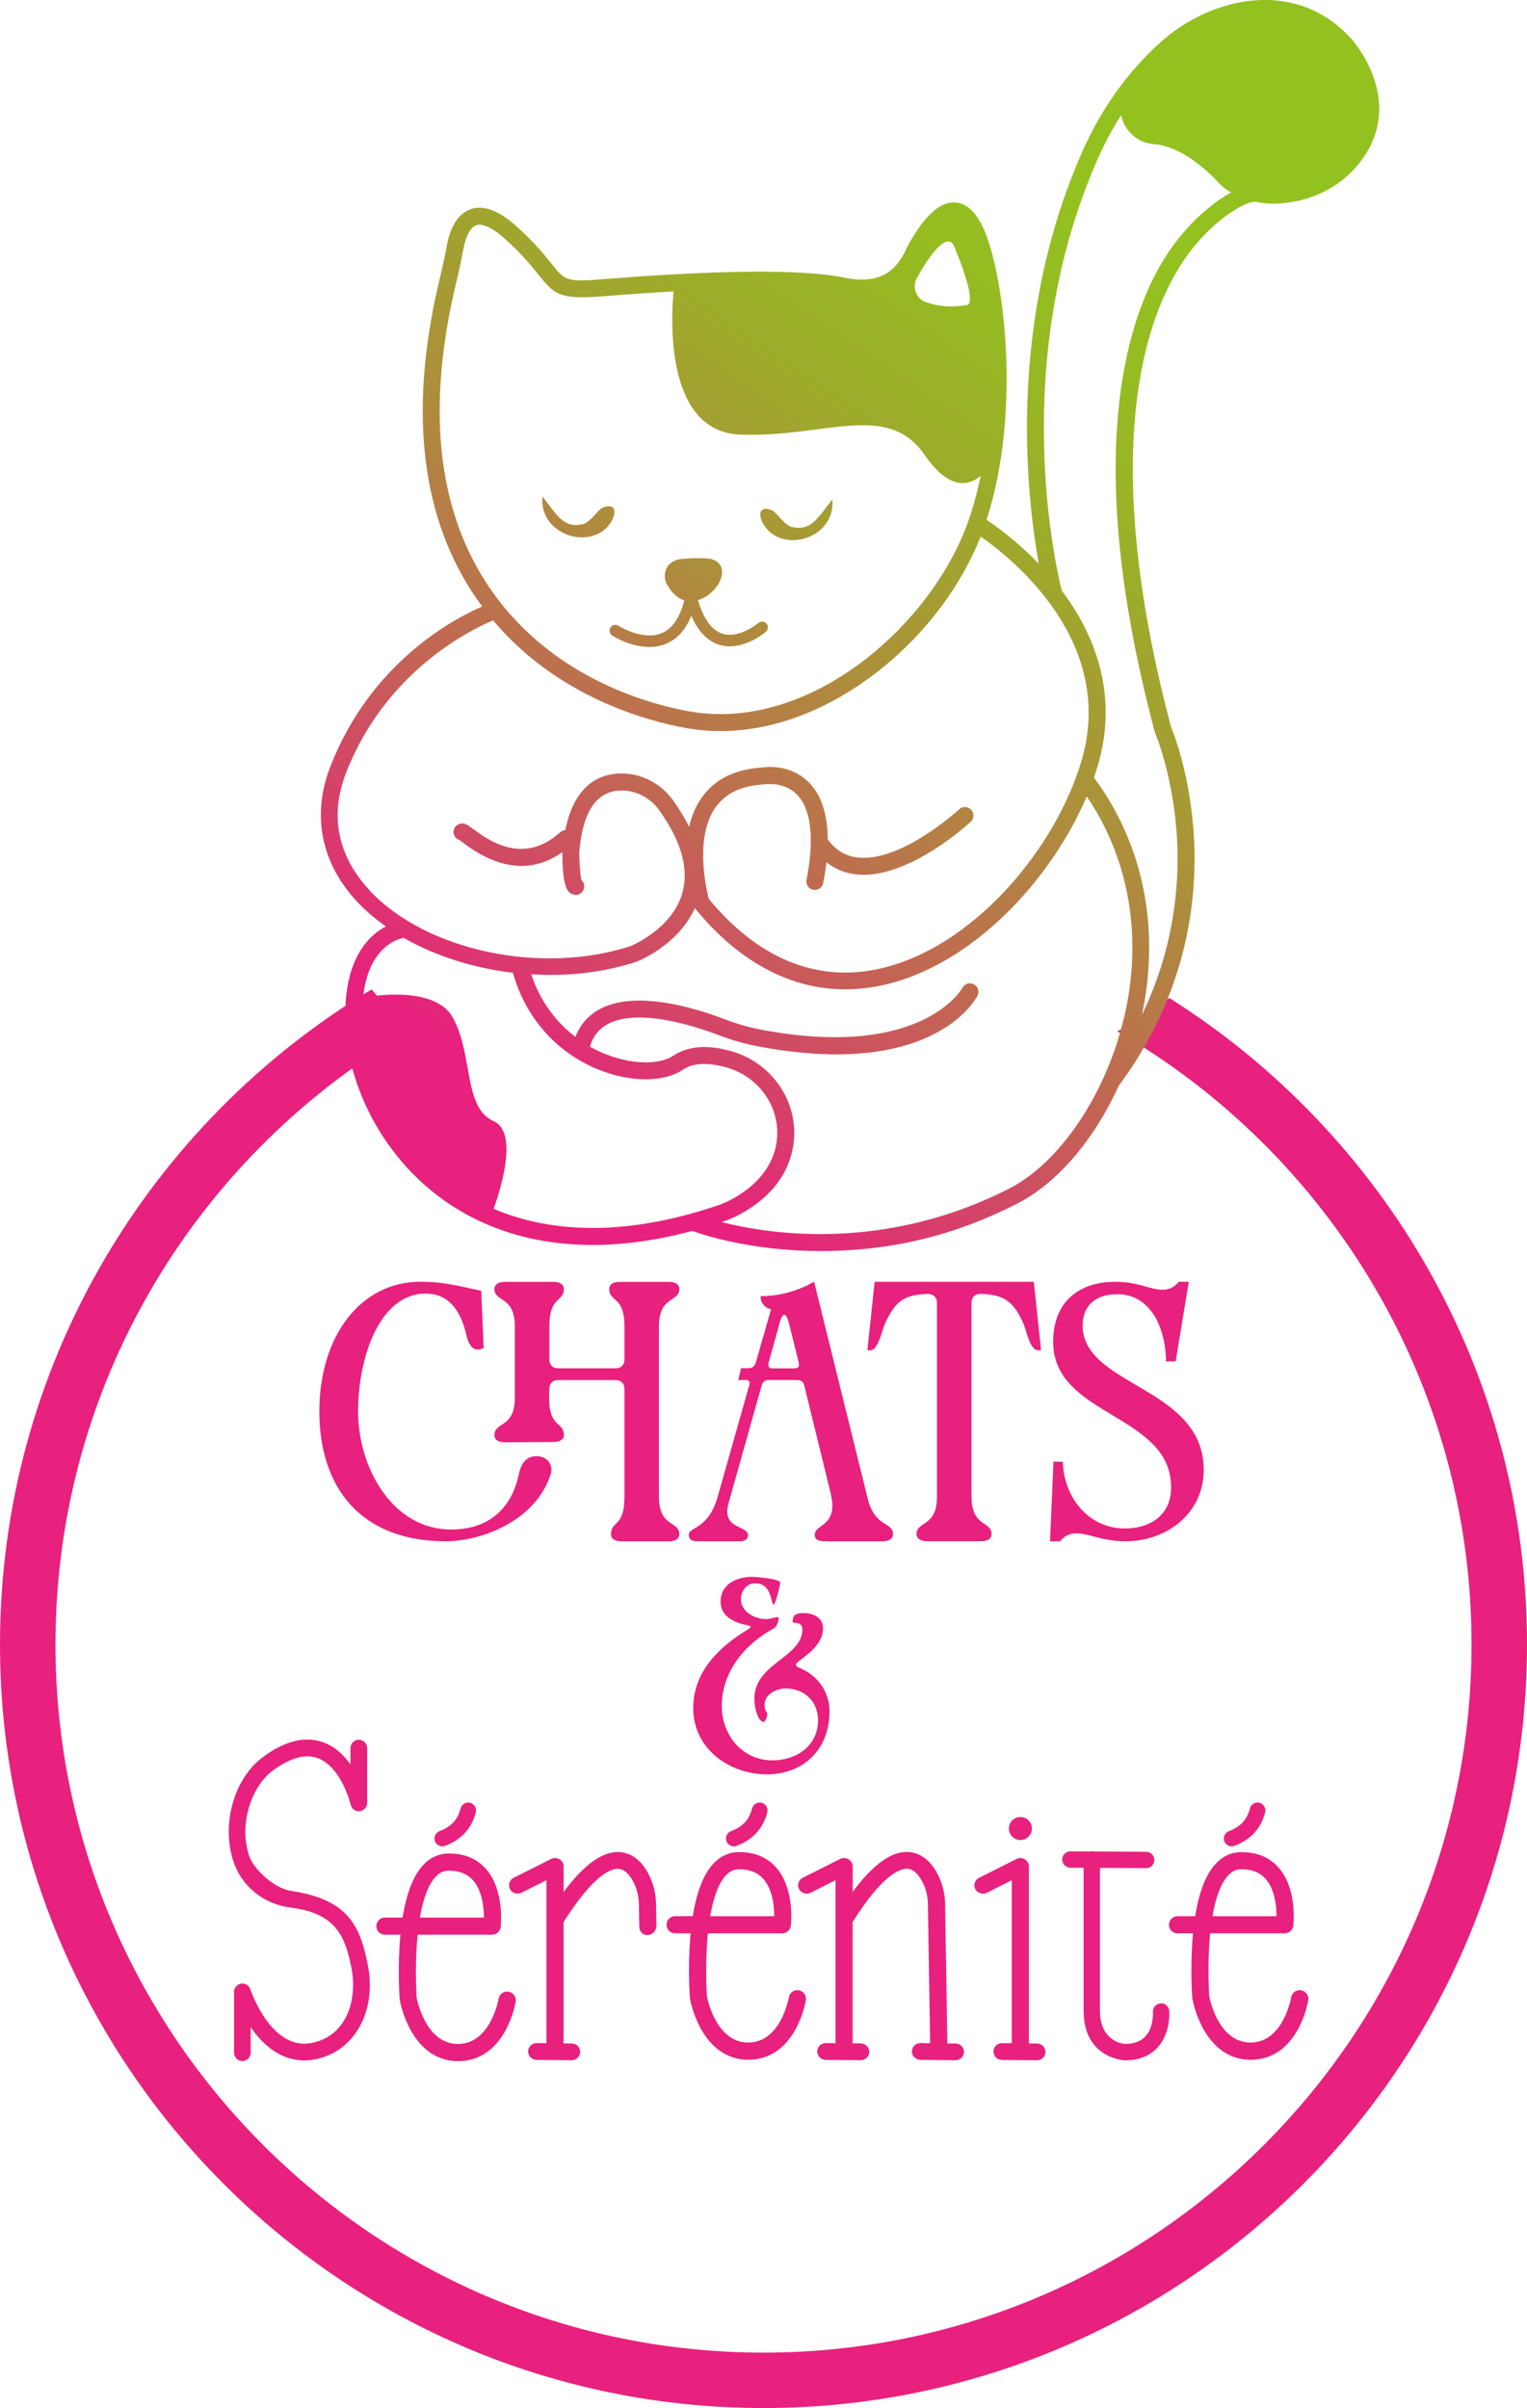
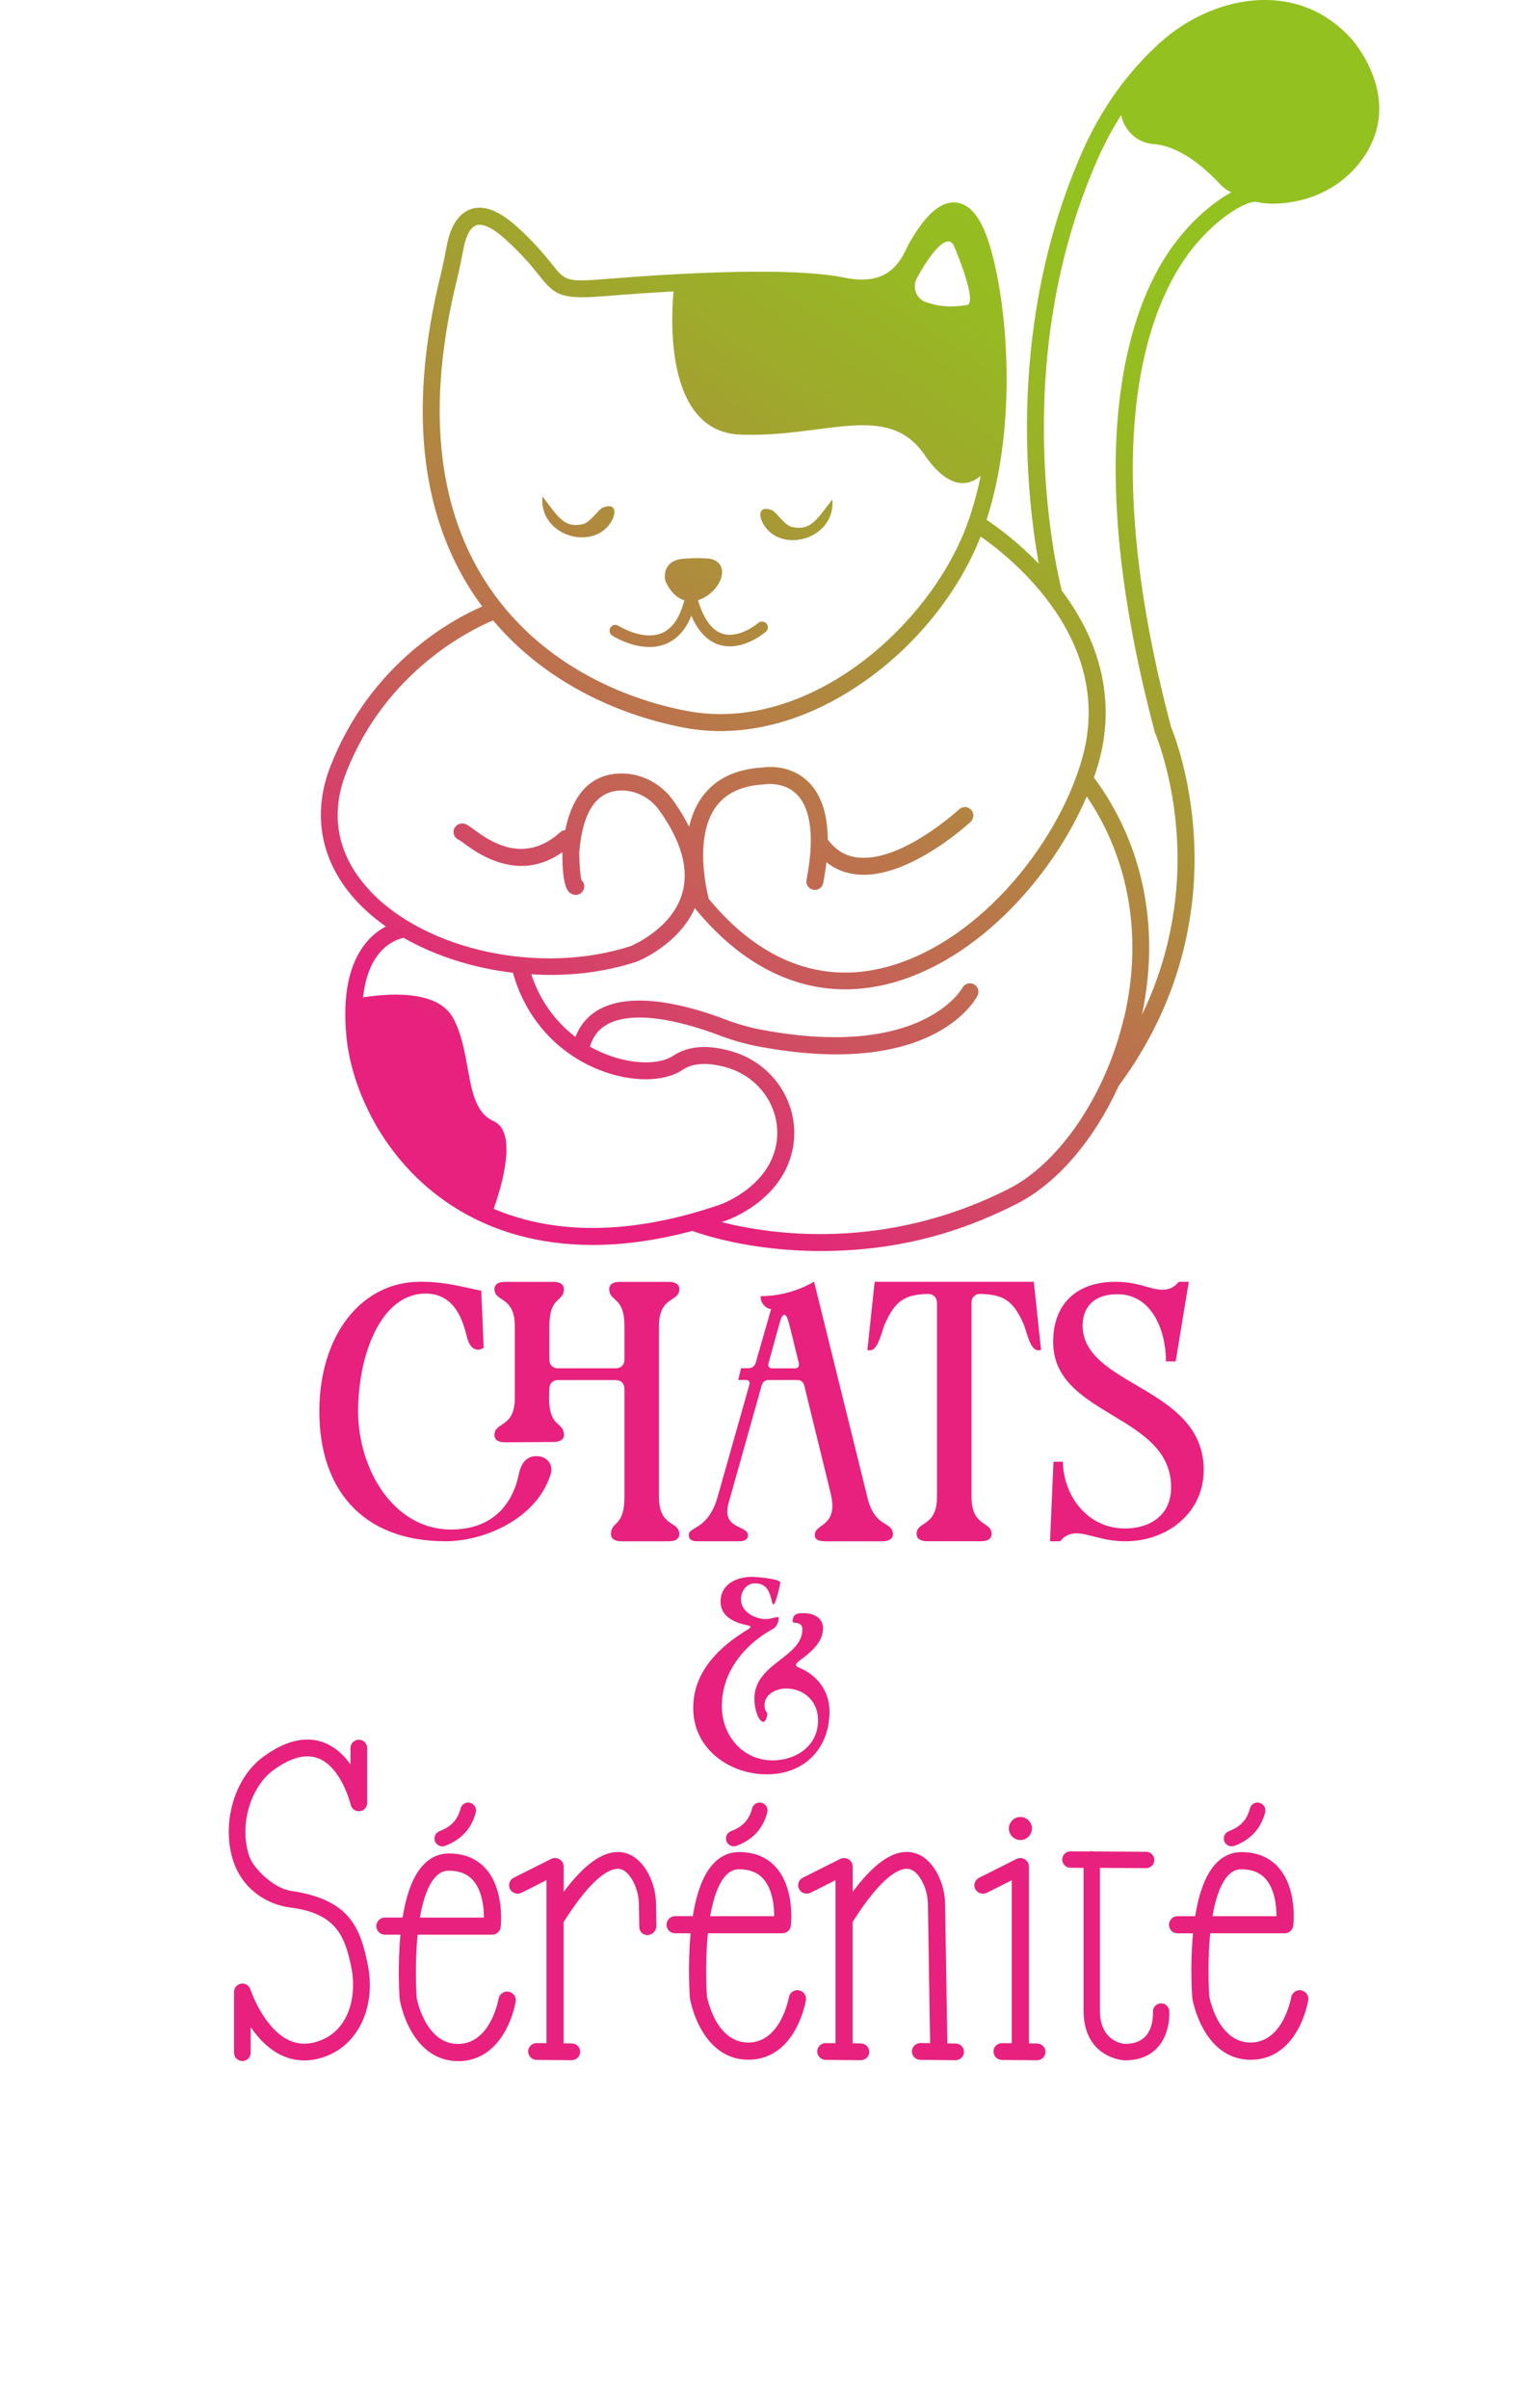
<svg xmlns="http://www.w3.org/2000/svg" xmlns:xlink="http://www.w3.org/1999/xlink" id="Calque_1" data-name="Calque 1" viewBox="0 0 282.46 445.39">
  <defs>
    <style>
      .cls-1 {
        fill: url(#Dégradé_sans_nom_2);
      }

      .cls-2 {
        fill: url(#Dégradé_sans_nom_2-4);
      }

      .cls-3 {
        fill: url(#Dégradé_sans_nom_2-3);
      }

      .cls-4 {
        fill: url(#Dégradé_sans_nom_2-2);
      }

      .cls-5 {
        fill: #e7217d;
      }
    </style>
    <linearGradient id="Dégradé_sans_nom_2" data-name="Dégradé sans nom 2" x1="203.27" y1="-47.6" x2="47.61" y2="180.93" gradientUnits="userSpaceOnUse">
      <stop offset=".26" stop-color="#93c11f" />
      <stop offset=".35" stop-color="#96bb22" />
      <stop offset=".47" stop-color="#9eaa2b" />
      <stop offset=".6" stop-color="#ac903b" />
      <stop offset=".74" stop-color="#c06a51" />
      <stop offset=".89" stop-color="#d93b6d" />
      <stop offset=".96" stop-color="#e7217d" />
    </linearGradient>
    <linearGradient id="Dégradé_sans_nom_2-2" data-name="Dégradé sans nom 2" x1="231.37" y1="-28.47" x2="75.71" y2="200.07" xlink:href="#Dégradé_sans_nom_2" />
    <linearGradient id="Dégradé_sans_nom_2-3" data-name="Dégradé sans nom 2" x1="227.73" y1="-30.95" x2="72.07" y2="197.59" xlink:href="#Dégradé_sans_nom_2" />
    <linearGradient id="Dégradé_sans_nom_2-4" data-name="Dégradé sans nom 2" x1="242.64" y1="-20.79" x2="86.99" y2="207.75" xlink:href="#Dégradé_sans_nom_2" />
  </defs>
  <g>
-     <path class="cls-5" d="M216.3,184.59c-1.13.91-2.38,1.82-3.78,2.72-1.96,1.25-3.9,2.38-5.83,3.45,39.13,22.67,65.51,65.02,65.51,113.41,0,72.22-58.75,130.97-130.97,130.97S10.26,376.38,10.26,304.16c0-48.64,26.66-91.17,66.13-113.76-3.25-2.44-5.75-5.03-7.64-7.4C27.6,207.71,0,252.77,0,304.16c0,77.87,63.36,141.23,141.23,141.23s141.23-63.36,141.23-141.23c0-50.31-26.45-94.55-66.16-119.57Z" />
    <g>
      <path class="cls-1" d="M111.05,98.51c2.82-1.63,3.89-5.98.44-4.62-.79.31-2.32,2.76-3.67,3.06-3.58.8-4.71-1.57-7.47-5.12-.63,5.95,6.25,9.25,10.7,6.68Z" />
      <path class="cls-4" d="M143.23,99.01c4.43,2.59,11.33-.67,10.73-6.63-2.78,3.53-3.92,5.9-7.5,5.08-1.34-.31-2.87-2.76-3.65-3.08-3.45-1.38-2.39,2.98.42,4.62Z" />
      <path class="cls-3" d="M112.93,116.07c-.32.5-.18,1.16.32,1.48.17.11,3.32,2.12,6.87,2.12,1.03,0,2.1-.17,3.13-.61,2.04-.86,3.58-2.6,4.63-5.16,1.26,2.9,3,4.7,5.19,5.37.65.2,1.3.28,1.94.28,3.5,0,6.52-2.58,6.67-2.71.44-.39.49-1.06.1-1.51-.39-.44-1.06-.49-1.51-.11-.03.03-3.46,2.95-6.59,2-1.99-.61-3.52-2.71-4.57-6.21,1.88-.56,3.53-2.19,4.14-3.71.43-1.08.43-2-.01-2.74-.59-.99-1.71-1.18-1.93-1.21-.21-.03-1.79-.25-4.95,0-1.31.1-2.26.57-2.84,1.38-.83,1.18-.48,2.57-.44,2.73l.06.15c1.03,2.15,2.29,3.08,3.44,3.43-.81,3.18-2.19,5.22-4.15,6.05-3.54,1.5-7.97-1.31-8.02-1.34-.49-.32-1.16-.18-1.48.31Z" />
      <path class="cls-2" d="M249.8,7.01c-10.08-11.03-25.69-7.76-35.25.91-6.04,5.48-10.87,12.25-14.35,20.13-13.88,31.38-10.39,63.23-8.05,76.22-4.02-4.17-7.86-6.93-9.66-8.12,6.66-20.52,3.07-46.48-.76-54.31-1.39-2.85-3.13-4.33-5.17-4.4h-.15c-3.44,0-6.28,4.2-8.12,7.35-.16.28-.32.6-.51.99-1.32,2.7-3.54,7.23-11.54,5.58-9.63-1.98-29.61-.94-44.67.28-6.81.55-7.06.24-9.46-2.76-1.31-1.63-3.1-3.87-6.44-6.91-3.29-2.99-6.16-4.1-8.55-3.3-2.82.95-3.99,4.19-4.47,6.75-.28,1.5-.67,3.47-1.15,5.46-5.88,23.92-3.91,43.66,5.86,58.66.59.91,1.21,1.78,1.84,2.63-5.43,2.36-20.59,10.44-28.06,29.52-3.55,9.05-1.77,17.99,5.01,25.18,1.53,1.62,3.29,3.12,5.23,4.49-1.14.59-2.42,1.51-3.6,2.92-3.21,3.84-4.45,9.74-3.69,17.55.89,9.16,6.56,22.84,19.63,31.26,7.4,4.76,16.12,7.18,25.92,7.18,5.81,0,11.99-.88,18.43-2.6,1.29.48,10.46,3.72,23.71,3.72s24.91-2.93,36.29-8.72c7.54-3.83,14.34-11.89,18.87-21.84,12.55-16.91,14.51-34.07,13.94-45.48-.59-11.89-3.91-20.05-4.26-20.87-15.58-58.96-1.54-82.59,5.23-90.02l.25-.27c3.82-4.3,8.72-7.21,10.38-6.83,1.95.44,4.28.41,6.91-.07,5.09-.93,9.51-3.65,12.46-7.65,8.36-11.34-1.91-22.52-2.01-22.62ZM169.57,51.52c1.72-3.27,5.59-9.18,6.95-5.91,2.35,5.64,3.74,10.59,2.35,10.81-3.05.47-5.12.3-7.54-.51-1.81-.61-2.65-2.69-1.76-4.39ZM84.54,51.64c.5-2.05.9-4.08,1.19-5.63.21-1.14.87-3.84,2.38-4.35,1.19-.4,3.13.54,5.44,2.65,3.16,2.87,4.86,4.99,6.1,6.55,2.98,3.73,4,4.58,12.16,3.92,4.55-.37,8.81-.66,12.78-.88-.42,4.34-1.79,25.92,12.3,26.48,15.66.63,27.25-6.26,34.14,3.76,4.82,7.01,8.56,5.44,10.38,3.86-.58,2.81-1.33,5.6-2.27,8.31-5.98,17.2-25.23,35.77-45.89,35.77-1.93,0-3.86-.17-5.73-.5-7.52-1.34-26.22-6.33-37.54-23.74-9.27-14.25-11.1-33.16-5.44-56.21ZM68.42,164.73c-4.17-4.43-8.32-11.81-4.37-21.88,7.36-18.79,23.13-26.42,27.16-28.1,12,14.26,28.65,18.65,35.76,19.92,2.03.36,4.14.55,6.25.55,9.1,0,18.52-3.31,27.23-9.58,9.43-6.78,16.97-16.32,20.95-26.4,5.75,4,24.95,19.28,18.76,41.1-4.62,16.25-20.1,35.27-38.02,38.95-11.36,2.34-22.09-2.17-31.03-13.03-.4-1.54-2.74-11.32,1.26-16.95,1.84-2.6,4.87-4.02,9.01-4.23l.16-.02s3.51-.54,5.89,1.9c2.63,2.7,3.24,8.15,1.76,15.77-.08.41,0,.83.24,1.18.23.35.59.58,1,.66.41.08.83,0,1.18-.24.35-.23.58-.59.66-1,.26-1.35.46-2.62.6-3.85,1.65,1.31,3.58,2.08,5.78,2.27.37.03.74.05,1.11.05,9.15,0,19.37-9.41,19.8-9.81.63-.59.67-1.58.08-2.22-.59-.63-1.58-.67-2.22-.08-.1.1-10.47,9.63-18.5,8.94-2.35-.2-4.22-1.27-5.72-3.25-.03-.04-.06-.06-.09-.1-.02-4.68-1.18-8.21-3.46-10.54-3.32-3.38-7.71-2.92-8.51-2.79-5.1.27-8.91,2.14-11.33,5.55-1.16,1.64-1.9,3.51-2.34,5.42-.79-1.59-1.77-3.21-2.95-4.87-2.23-3.12-5.79-4.99-9.55-4.99-3.93,0-8.68,1.94-10.41,10.48-.34.02-.67.15-.93.39-6.87,6.21-13.33,1.44-16.09-.59-.96-.71-1.4-1.03-2.08-1.03-.86,0-1.57.7-1.57,1.57,0,.69.45,1.29,1.09,1.5.16.1.44.31.69.5,1.74,1.28,5.8,4.28,10.79,4.28,2.65,0,5.18-.86,7.56-2.54,0,6.6.98,7.49,1.99,7.82.82.27,1.71-.17,1.98-.99.2-.59.03-1.23-.42-1.64-.22-.72-.42-3.06-.42-5.18.61-7.57,3.24-11.41,7.84-11.42,2.72,0,5.33,1.37,6.97,3.68,4.12,5.76,5.54,10.95,4.22,15.41-1.93,6.52-9.25,9.57-9.52,9.69-16.56,5.38-37.76.89-48.24-10.23ZM91.32,223.58c1.43-4.03,4.51-14.2,0-16.2-5.64-2.51-3.76-12.21-7.52-19.11-2.94-5.39-12.57-4.46-16.64-3.79.4-3.73,1.54-6.65,3.39-8.61,1.7-1.8,3.46-2.28,4.11-2.41,5.81,3.33,12.81,5.58,20.22,6.46,2.33,8.37,8.14,14.9,16.08,18.01,5.83,2.28,11.85,2.26,15.32-.06,1.96-1.31,4.77-1.43,8.35-.36,6.16,1.85,10.02,7.88,8.98,14.02-1.38,8.14-10.38,11.27-10.47,11.3-19.09,6.53-32.71,4.64-41.83.75ZM207.87,188.38c-3.31,14.06-11.85,26.72-21.25,31.49-23.08,11.73-44.29,8.43-53.17,6.16.23-.08.46-.14.7-.22.44-.15,10.87-3.74,12.56-13.75,1.3-7.7-3.5-15.25-11.17-17.55-4.51-1.35-8.21-1.1-10.99.75-2.61,1.74-7.61,1.64-12.44-.25-1.04-.41-2.04-.89-2.99-1.43.58-1.92,1.67-3.3,3.33-4.18,5.68-3.02,16.18.42,20.44,2.04,2.47.94,4.95,1.65,7.39,2.11,32.39,6.09,40.22-8.77,40.54-9.41.38-.77.07-1.71-.7-2.1-.77-.39-1.71-.08-2.1.68-.07.13-7.47,13.33-37.16,7.74-2.25-.42-4.56-1.08-6.85-1.96-5.78-2.2-16.46-5.37-23.02-1.88-2.14,1.14-3.66,2.88-4.55,5.17-3.78-2.88-6.62-6.87-8.17-11.59,1.17.07,2.34.12,3.52.12,5.63,0,10.99-.81,15.99-2.45.34-.13,7.69-3.08,10.75-9.9,7.99,9.83,17.6,15.02,27.79,15.02,2.13,0,4.32-.23,6.49-.67,16.83-3.46,31.61-19.5,38.21-35.01,7.93,11.69,10.39,26.17,6.89,41.04ZM219.72,42.1l-.22.25c-5.11,5.62-8.8,13.36-10.96,23.03-4.09,18.31-2.4,41.85,5.06,70.01l.07.19c.04.08,3.5,8.23,4.07,20.01.41,8.34-.61,19.91-6.51,32.12,3.4-16.01.28-31.55-8.88-43.9.31-.88.59-1.76.84-2.63,3.11-10.93.75-21.93-6.78-31.93-.91-3.58-10.08-42.06,6.67-79.92,1.26-2.84,2.7-5.52,4.31-8.05.55,2.72,2.75,5.06,5.88,5.36.07,0,.15.01.22.02,4.92.41,9.56,4.57,12.19,7.4.6.65,1.31,1.16,2.08,1.52-3.03,1.63-6.15,4.39-8.04,6.52Z" />
    </g>
  </g>
  <g>
    <path class="cls-5" d="M89.02,238.75l.45,10.56c-.38.19-.7.32-1.09.32-.83,0-1.66-.7-2.11-2.69-1.34-5.82-4.22-7.68-7.55-7.68-8.32,0-12.48,11.46-12.48,21.82s6.34,21.82,17.21,21.82c8.13,0,11.46-5.25,12.48-10.05.19-.9.7-3.52,3.26-3.52,2.3,0,3.14,1.86,2.69,3.26-2.62,8.51-12.54,12.48-19.45,12.48-15.68,0-23.36-9.92-23.36-24s7.74-24,18.69-24c4.93,0,8.19,1.09,11.26,1.66ZM103.16,253.08h10.75c.96,0,1.6-.64,1.6-1.6v-6.14c0-5.7-2.75-4.42-2.82-6.91,0-.7.51-1.34,1.98-1.34h9.02c1.47,0,1.98.64,1.98,1.34-.06,2.5-3.78,1.22-3.78,6.91v31.49c0,5.7,3.71,4.42,3.78,6.91,0,.7-.51,1.34-1.98,1.34h-8.7c-1.47,0-1.98-.64-1.98-1.34.06-2.5,2.5-1.22,2.5-6.91v-19.97c0-.96-.64-1.6-1.6-1.6h-10.75c-.9,0-1.54.64-1.54,1.6l-.06,1.6c0,5.7,2.69,4.42,2.75,6.91.06.7-.51,1.34-1.98,1.34l-8.9.06c-1.47,0-1.98-.64-1.98-1.34.06-2.56,3.78-1.22,3.78-6.91v-13.18c0-5.7-3.71-4.42-3.78-6.91,0-.7.51-1.34,1.98-1.34h8.9c1.47,0,1.98.64,1.98,1.34-.06,2.5-2.69,1.22-2.69,6.91v6.14c0,.96.64,1.6,1.54,1.6Z" />
    <path class="cls-5" d="M160.44,276.95c1.41,5.82,4.67,4.29,4.74,6.85,0,.64-.51,1.28-1.98,1.28h-10.37c-1.92,0-2.11-.58-2.11-1.22,0-2.11,4.54-1.41,2.88-7.87l-4.86-19.84c-.19-.58-.64-.9-1.22-.9h-5.38c-.58,0-1.02.32-1.22.9l-6.14,21.82c-1.41,4.93,3.52,4.1,3.58,5.95,0,.64-.38,1.15-1.6,1.15h-7.81c-1.22,0-1.54-.51-1.54-1.22,0-1.47,3.58-.9,5.31-6.91l5.89-20.8c.19-.58-.13-.9-.64-.9h-1.41l.51-2.18h1.47c.58,0,1.02-.38,1.22-.9l2.88-10.05c-.83.06-2.11-1.15-1.92-2.37,2.69,0,6.4-.64,9.86-2.69l9.86,39.87ZM147.77,252.12l-1.86-7.49c-.51-1.92-1.15-1.92-1.66-.06l-2.11,7.62c-.13.51.13.9.7.9h4.22c.58,0,.83-.38.7-.96Z" />
    <path class="cls-5" d="M173.31,240.92c0-.96-.7-1.6-1.66-1.6-4.16.13-6.02,1.15-7.94,5.5-.58,1.22-1.22,4.93-2.75,4.93-.19,0-.38,0-.51-.06l1.34-12.61h29.44l1.34,12.61c-.19.06-.32.06-.51.06-1.6,0-2.18-3.71-2.75-4.93-1.92-4.35-3.78-5.38-8-5.5-.96,0-1.6.64-1.6,1.6v35.9c0,5.7,3.71,4.48,3.71,6.91,0,1.09-1.09,1.34-1.98,1.34h-9.92c-.83,0-1.98-.26-1.98-1.34,0-2.43,3.78-1.22,3.78-6.91v-35.9Z" />
    <path class="cls-5" d="M208.25,285.08c-4.29,0-6.85-1.47-9.15-1.47-1.6,0-2.43.77-3.01,1.47h-1.86l.64-14.72h1.73c.13,6.33,4.54,12.35,11.52,12.35,4.42,0,8.51-2.3,8.51-7.62,0-13.63-21.82-13.05-21.82-26.88,0-7.36,4.67-11.13,11.52-11.13,4.29,0,6.4,1.47,8.7,1.47,1.6,0,2.43-.77,3.01-1.47h1.86l-2.43,14.72h-1.79c-.06-6.34-2.94-12.42-8.96-12.42-4.86,0-6.46,2.88-6.46,5.76,0,11.33,22.4,11.26,22.4,26.75,0,8.06-6.91,13.18-14.4,13.18Z" />
  </g>
  <path class="cls-5" d="M139.54,314.19c0-6.58,8.88-7.59,8.88-12.84,0-.87-.6-1.2-1.43-1.2-.09,0-.37-.05-.37-.23,0-1.38.83-1.56,2.03-1.56,1.79,0,3.59.83,3.59,2.81,0,3.86-5.01,5.93-5.01,6.76,0,.28.37.41.55.51,3.4,1.38,5.66,4.37,5.66,8.1,0,6.9-4.69,11.64-11.59,11.64s-13.62-4.69-13.62-12.24c0-6.81,4.83-11.36,10.21-14.63.14-.09.32-.23.41-.41-.05-.18-.41-.23-.55-.28-2.35-.46-5.01-1.56-5.01-4.37,0-3.27,2.99-4.6,5.84-4.6.69,0,5.2.37,5.2,1.06,0,.46-.83,3.82-1.2,4.05-.23-.05-.28-.32-.32-.46-.41-1.79-.92-3.45-3.17-3.45-1.56,0-2.58,1.47-2.58,2.94,0,2.35,2.58,3.68,4.65,3.68.78,0,1.52-.37,2.25-.37.05,0,.09.05.09.14,0,.64-.37,1.66-.96,1.98-4.56,2.44-9.57,7.36-9.57,14.35,0,5.43,3.86,10.03,9.38,10.03,4.42,0,8.42-2.71,8.42-7.41,0-3.68-2.76-5.89-5.94-5.89-1.79,0-3.96,1.06-3.96,3.08,0,1.15.51,1.2.51,1.66,0,.32-.28,1.43-.69,1.43-1.01,0-1.7-2.53-1.7-4.28Z" />
  <g>
    <path class="cls-5" d="M53.85,349.74c-3.27-.47-7.03-4.23-7.75-6.43-2.06-6.25.65-13.08,4.34-15.81,3.21-2.38,6.01-3.16,8.32-2.32,4.42,1.62,6.1,8.57,6.11,8.64.18.76.92,1.27,1.68,1.18.78-.09,1.37-.75,1.37-1.54v-10.14c0-.85-.69-1.54-1.54-1.54s-1.55.69-1.55,1.54v3.03c-1.42-2.01-3.1-3.38-5-4.08-3.34-1.23-7.12-.31-11.23,2.74-5.31,3.94-7.7,12.4-5.43,19.27,1.53,4.64,5.6,7.92,10.62,8.55,8.54,1.07,10.09,5.53,11.23,11.23.97,4.87-.33,11.09-5.48,13.23-2.2.92-4.18.94-6.06.08-4.76-2.19-7.14-9.35-7.17-9.42-.23-.72-.97-1.18-1.71-1.05-.76.12-1.31.76-1.31,1.53v11.24c0,.85.69,1.54,1.54,1.54s1.54-.69,1.54-1.54v-4.73c1.7,2.49,3.65,4.25,5.79,5.24,2.67,1.23,5.55,1.23,8.56-.03,5.79-2.41,8.8-9.28,7.32-16.69-1.36-6.8-3.26-12.12-14.19-13.72Z" />
    <path class="cls-5" d="M215.75,370.9s0,0,0,0c-.3-.26-.69-.39-1.09-.35-.4.03-.77.22-1.03.52s-.39.7-.36,1.09c0,.03.18,2.79-1.39,4.49-.85.92-2.13,1.39-3.76,1.39-.19,0-4.66-.3-4.66-6.19v-26.37l8.56.05c.83,0,1.51-.67,1.51-1.5,0-.4-.15-.78-.44-1.07-.29-.29-.66-.45-1.06-.45l-9.69-.06c-.25-.07-.51-.07-.76,0l-3.58-.02c-.83,0-1.51.67-1.51,1.5,0,.4.15.78.44,1.08.29.29.66.44,1.06.45l2.45.02v26.39c0,8.9,7.54,9.21,7.63,9.21,2.56,0,4.59-.79,6.04-2.36,2.46-2.67,2.19-6.6,2.18-6.77-.03-.4-.22-.77-.53-1.03ZM215.29,371.43h0s0,0,0,0h0Z" />
    <path class="cls-5" d="M94.05,368.38c-.42-.07-.84.03-1.18.28-.34.25-.57.62-.64,1.03-.01.08-1.47,8.36-7.51,8.36s-7.6-8.3-7.65-8.57c-.04-.62-.38-6.05.18-11.64h13.78c.81,0,1.48-.6,1.58-1.4.03-.28.75-6.86-2.74-10.79-1.67-1.88-3.97-2.83-6.83-2.83-1.84,0-3.46.73-4.79,2.17-1.79,1.92-3.06,5.18-3.78,9.68h-3.27c-.87,0-1.59.71-1.59,1.58s.71,1.59,1.59,1.59h2.87c-.57,5.99-.16,11.67-.14,11.92,0,.02.01.12.02.14.05.28.51,2.84,1.96,5.5,2.08,3.81,5.14,5.83,8.83,5.83s6.73-1.96,8.76-5.67c1.41-2.57,1.84-5.08,1.89-5.36.14-.86-.45-1.68-1.32-1.81ZM77.67,354.67c.62-3.59,1.59-6.12,2.89-7.52.73-.79,1.52-1.15,2.47-1.15,1.92,0,3.42.59,4.46,1.77,1.74,1.95,2.02,5.12,2.02,6.91h-11.84Z" />
    <path class="cls-5" d="M147.74,368.12c-.42-.07-.83.03-1.18.28-.34.25-.57.62-.64,1.03-.01.08-1.47,8.36-7.51,8.36s-7.6-8.3-7.65-8.57c-.04-.62-.37-6.06.18-11.64h13.78c.8,0,1.48-.6,1.57-1.4.03-.28.76-6.85-2.74-10.79-1.67-1.88-3.97-2.83-6.83-2.83-1.84,0-3.46.73-4.79,2.17-1.79,1.92-3.06,5.18-3.78,9.68h-3.27c-.87,0-1.59.71-1.59,1.59s.71,1.58,1.59,1.58h2.87c-.57,6-.16,11.67-.14,11.91,0,.02.01.13.02.16.05.29.52,2.86,1.96,5.49,2.08,3.81,5.14,5.83,8.83,5.83s6.73-1.96,8.76-5.67c1.45-2.65,1.87-5.25,1.89-5.36.07-.42-.03-.84-.28-1.18-.25-.34-.62-.57-1.03-.63ZM131.37,354.41c.62-3.6,1.59-6.12,2.89-7.52.73-.79,1.52-1.15,2.47-1.15,1.92,0,3.42.59,4.46,1.77,1.73,1.95,2.02,5.12,2.02,6.91h-11.84Z" />
    <path class="cls-5" d="M240.66,368.12c-.42-.07-.83.03-1.18.28-.34.25-.57.62-.64,1.03-.01.08-1.47,8.36-7.51,8.36s-7.6-8.3-7.65-8.57c-.04-.62-.38-6.06.18-11.64h13.78c.8,0,1.48-.6,1.58-1.4.08-.7.68-6.93-2.74-10.78-1.67-1.88-3.97-2.83-6.83-2.83-1.84,0-3.46.73-4.79,2.17-1.79,1.92-3.06,5.18-3.78,9.68h-3.27c-.87,0-1.58.71-1.58,1.59s.71,1.58,1.58,1.58h2.87c-.57,5.99-.16,11.67-.14,11.91,0,.02.01.13.02.15.02.11.46,2.76,1.96,5.5,2.08,3.81,5.14,5.83,8.83,5.83s6.73-1.96,8.76-5.67c1.4-2.55,1.84-5.08,1.89-5.36.14-.86-.46-1.68-1.32-1.81ZM224.28,354.41c.62-3.59,1.59-6.12,2.89-7.52.73-.79,1.52-1.15,2.47-1.15,1.92,0,3.42.59,4.46,1.77,1.74,1.95,2.02,5.12,2.02,6.91h-11.84Z" />
    <path class="cls-5" d="M177.86,378.41c-.29-.28-.68-.44-1.09-.44l-1.53-.02-.42-25.84c-.03-1.96-.53-3.89-1.44-5.59-1.37-2.54-3.26-3.91-5.49-3.98-3.05-.11-6.4,2.33-10.17,7.38v-4.7c0-.55-.3-1.07-.79-1.35-.47-.26-1.04-.28-1.52-.04l-6.92,3.48c-.39.2-.67.53-.79.94-.12.4-.08.83.13,1.2.41.72,1.36,1.01,2.11.63l4.61-2.32v30.15l-1.8-.02c-.87,0-1.58.69-1.58,1.53,0,.41.15.8.44,1.1.3.3.7.47,1.13.48l3.19.03c.13.02.26.02.38,0l2.9.03c.86,0,1.57-.69,1.58-1.53,0-.43-.16-.83-.47-1.13-.29-.28-.68-.44-1.1-.45l-1.51-.02v-22.43c5.41-8.57,8.58-9.86,10.07-9.86h0c1.03.03,1.97.81,2.78,2.32.68,1.26,1.05,2.71,1.08,4.19l.41,25.75-1.78-.02c-.86,0-1.58.69-1.59,1.54,0,.43.16.82.47,1.12.29.28.68.44,1.1.45l6.48.07c.87,0,1.58-.69,1.58-1.53,0-.43-.16-.83-.47-1.13,0,0,0,0,0,0Z" />
    <path class="cls-5" d="M119.92,346.53c-1.36-2.54-3.26-3.91-5.49-3.98-3.06-.07-6.4,2.33-10.17,7.38v-4.71c0-.55-.3-1.07-.79-1.35-.47-.26-1.04-.28-1.52-.04l-6.93,3.48c-.39.2-.67.53-.79.94-.12.4-.08.83.13,1.2.41.73,1.36,1.01,2.11.63l4.61-2.32v30.15l-1.8-.02c-.86,0-1.58.69-1.59,1.53,0,.41.15.8.44,1.1.3.3.7.47,1.13.48l3.19.03c.13.02.26.02.38,0l2.9.03c.86,0,1.57-.69,1.59-1.53,0-.43-.16-.83-.47-1.13-.29-.28-.68-.44-1.09-.44l-1.51-.02v-22.43c5.41-8.57,8.58-9.86,10.07-9.86h0c1.03.03,1.97.81,2.78,2.32.68,1.27,1.05,2.71,1.08,4.19l.07,4.24c.01.68.45,1.28,1.08,1.45.13.04.27.06.38.06.03,0,.06,0,.1,0h0c.9-.04,1.62-.82,1.61-1.74l-.07-4.05c-.03-1.96-.53-3.89-1.44-5.59Z" />
    <path class="cls-5" d="M191.84,377.97l-1.51-.02v-32.72c0-.55-.3-1.07-.79-1.35-.47-.26-1.04-.28-1.52-.04l-6.92,3.48c-.39.2-.67.53-.8.94-.12.4-.08.83.13,1.2.41.72,1.36,1.01,2.11.63l4.61-2.32v30.15l-1.8-.02c-.87,0-1.58.69-1.58,1.53,0,.41.15.8.44,1.1.3.3.7.47,1.13.48l3.19.03c.13.02.26.02.38,0l2.9.03c.86,0,1.57-.69,1.58-1.53,0-.43-.16-.83-.47-1.13-.29-.28-.68-.44-1.1-.45Z" />
    <path class="cls-5" d="M188.75,340.33c1.17,0,2.13-.96,2.13-2.13s-.96-2.13-2.13-2.13-2.13.96-2.13,2.13.96,2.13,2.13,2.13Z" />
    <path class="cls-5" d="M227.82,341.5c.18,0,.35-.03.51-.09,3.02-1.13,4.93-3.22,5.69-6.2.09-.38.04-.77-.16-1.1-.2-.33-.52-.57-.89-.67-.38-.09-.77-.04-1.1.16s-.57.51-.66.89c-.52,2.06-1.76,3.4-3.89,4.2-.75.28-1.13,1.12-.85,1.87.21.56.76.94,1.36.94Z" />
    <path class="cls-5" d="M135.73,341.5c.18,0,.35-.03.51-.09,3.02-1.13,4.93-3.22,5.69-6.2.09-.38.04-.77-.16-1.1-.2-.33-.52-.57-.89-.67-.77-.19-1.56.28-1.76,1.05-.52,2.07-1.76,3.4-3.89,4.2-.75.28-1.13,1.12-.85,1.87.21.56.76.94,1.36.94Z" />
-     <path class="cls-5" d="M81.81,341.5c.18,0,.35-.03.51-.09,3.02-1.13,4.93-3.22,5.69-6.2.1-.38.04-.77-.16-1.1-.2-.33-.51-.57-.89-.67-.77-.19-1.56.28-1.76,1.05-.52,2.07-1.76,3.4-3.89,4.2-.75.28-1.13,1.12-.85,1.87.21.56.76.94,1.36.94Z" />
+     <path class="cls-5" d="M81.81,341.5c.18,0,.35-.03.51-.09,3.02-1.13,4.93-3.22,5.69-6.2.1-.38.04-.77-.16-1.1-.2-.33-.51-.57-.89-.67-.77-.19-1.56.28-1.76,1.05-.52,2.07-1.76,3.4-3.89,4.2-.75.28-1.13,1.12-.85,1.87.21.56.76.94,1.36.94" />
  </g>
</svg>